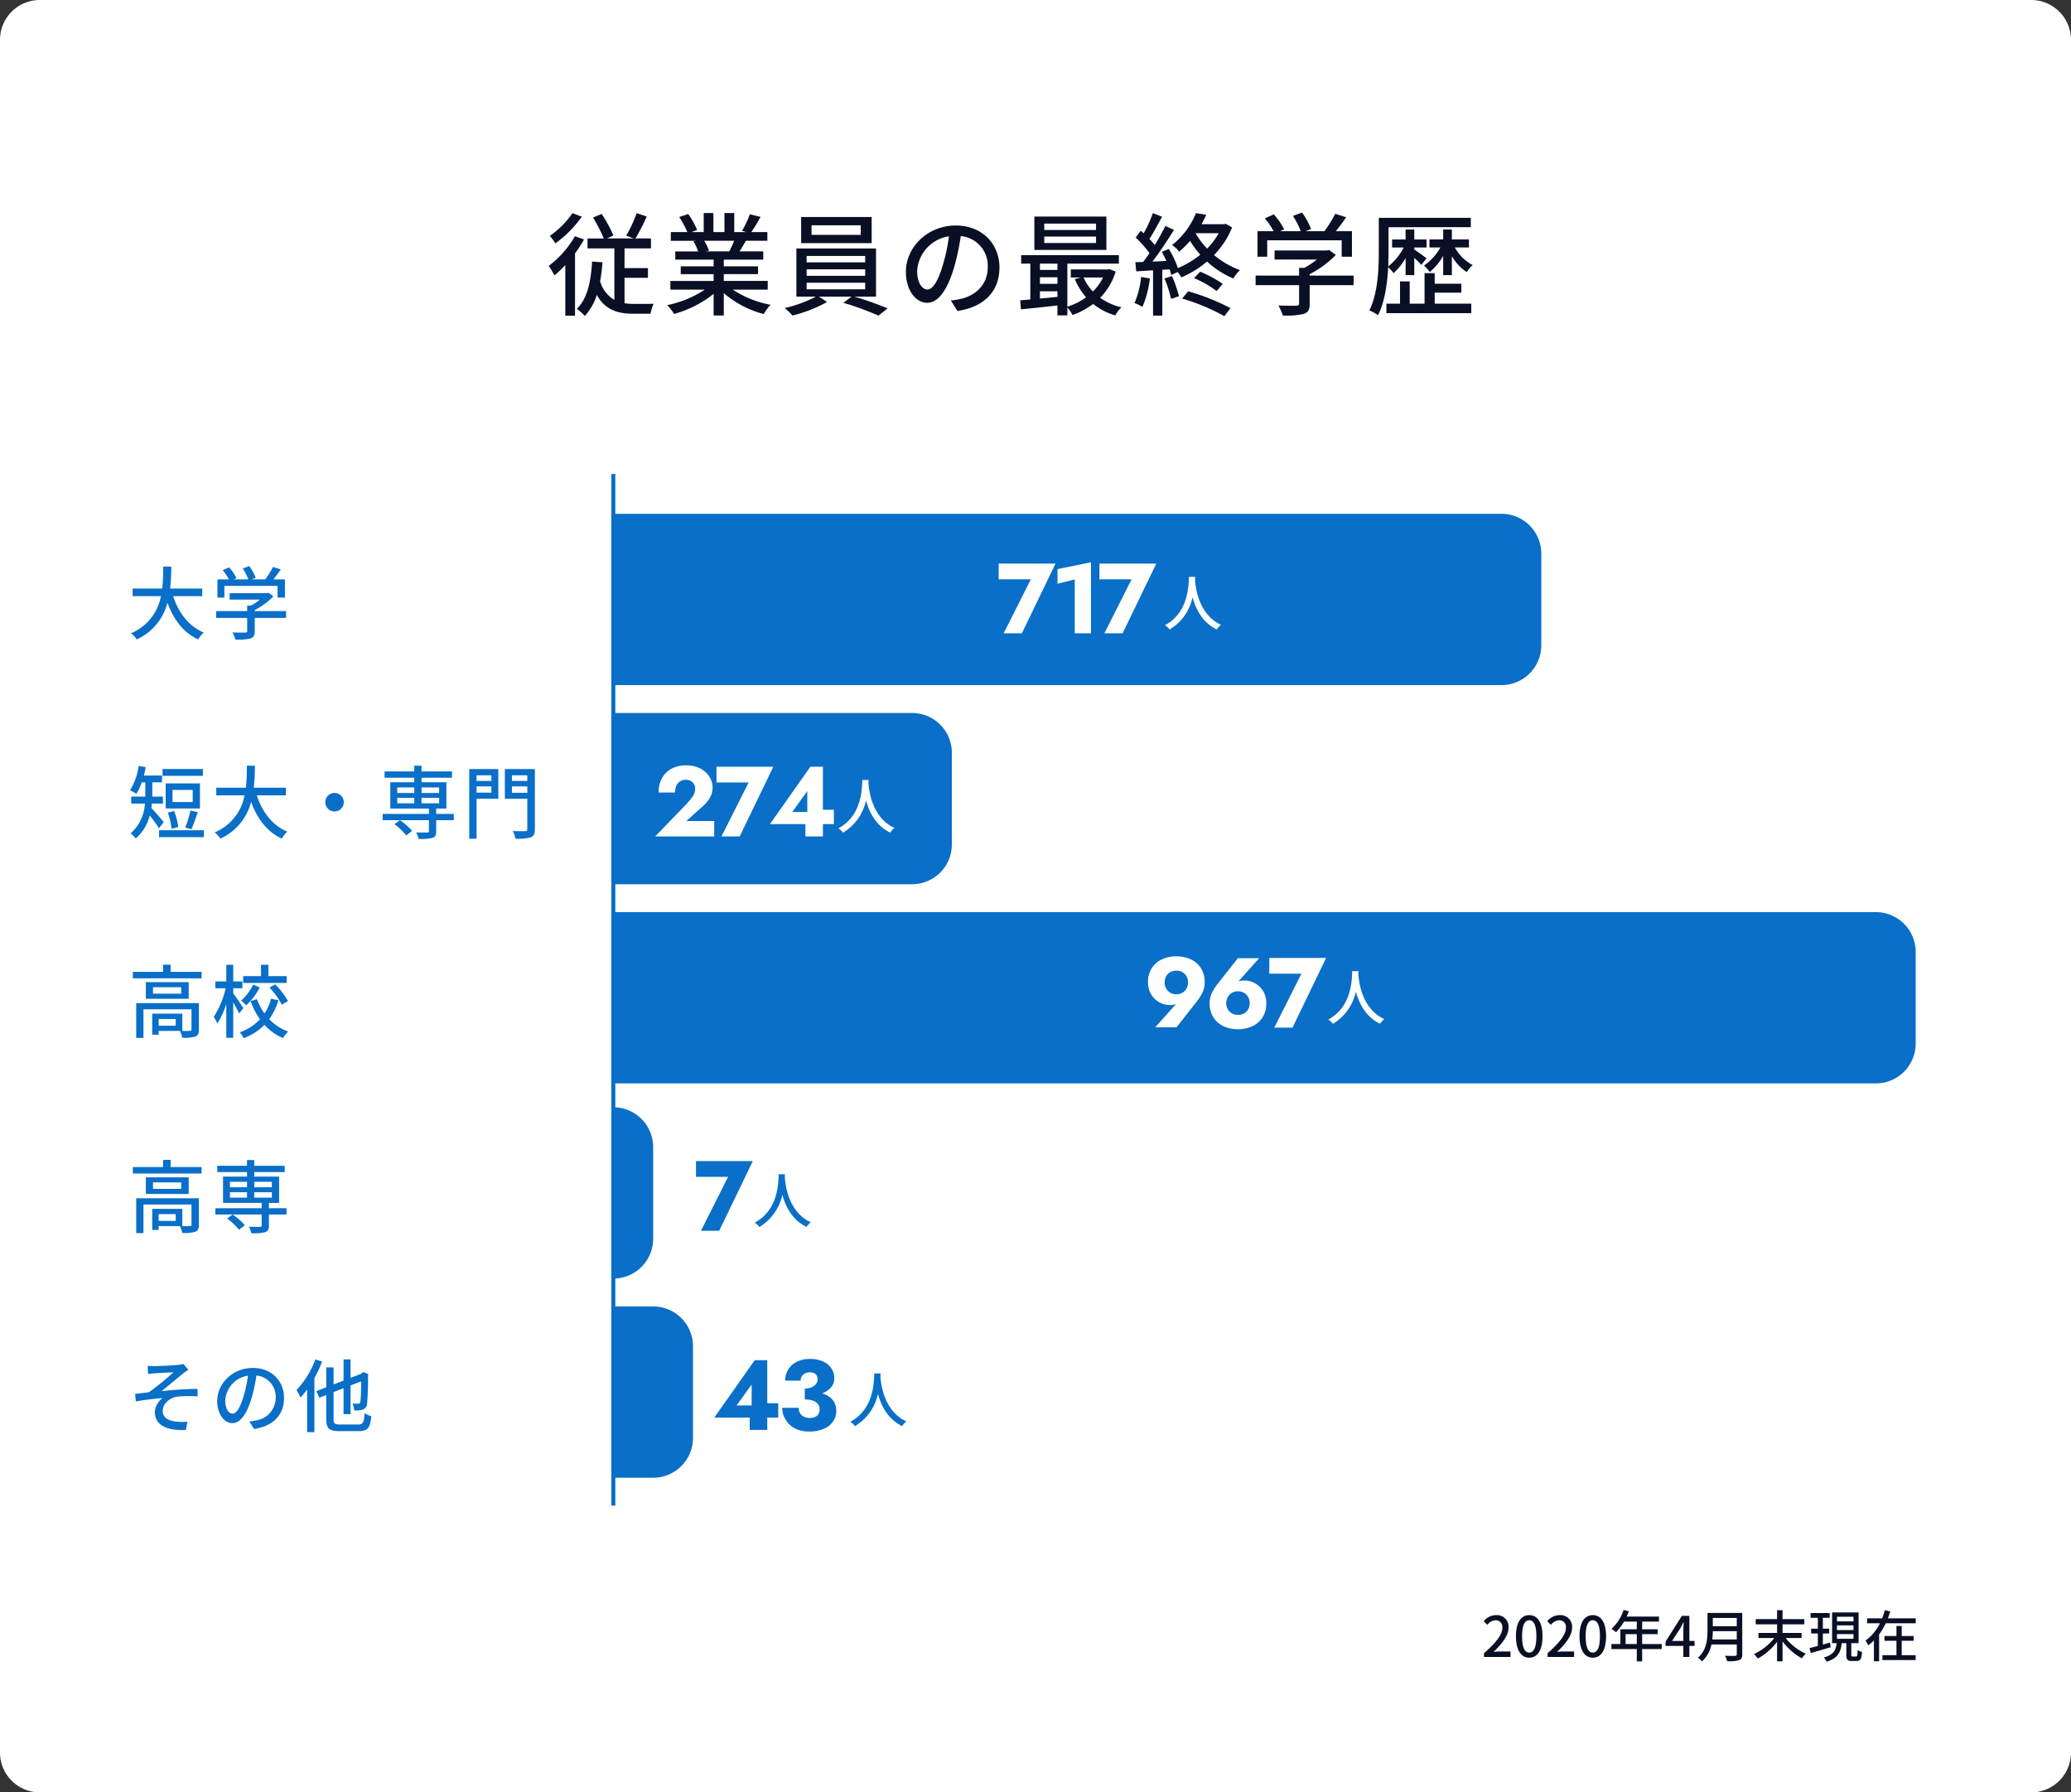
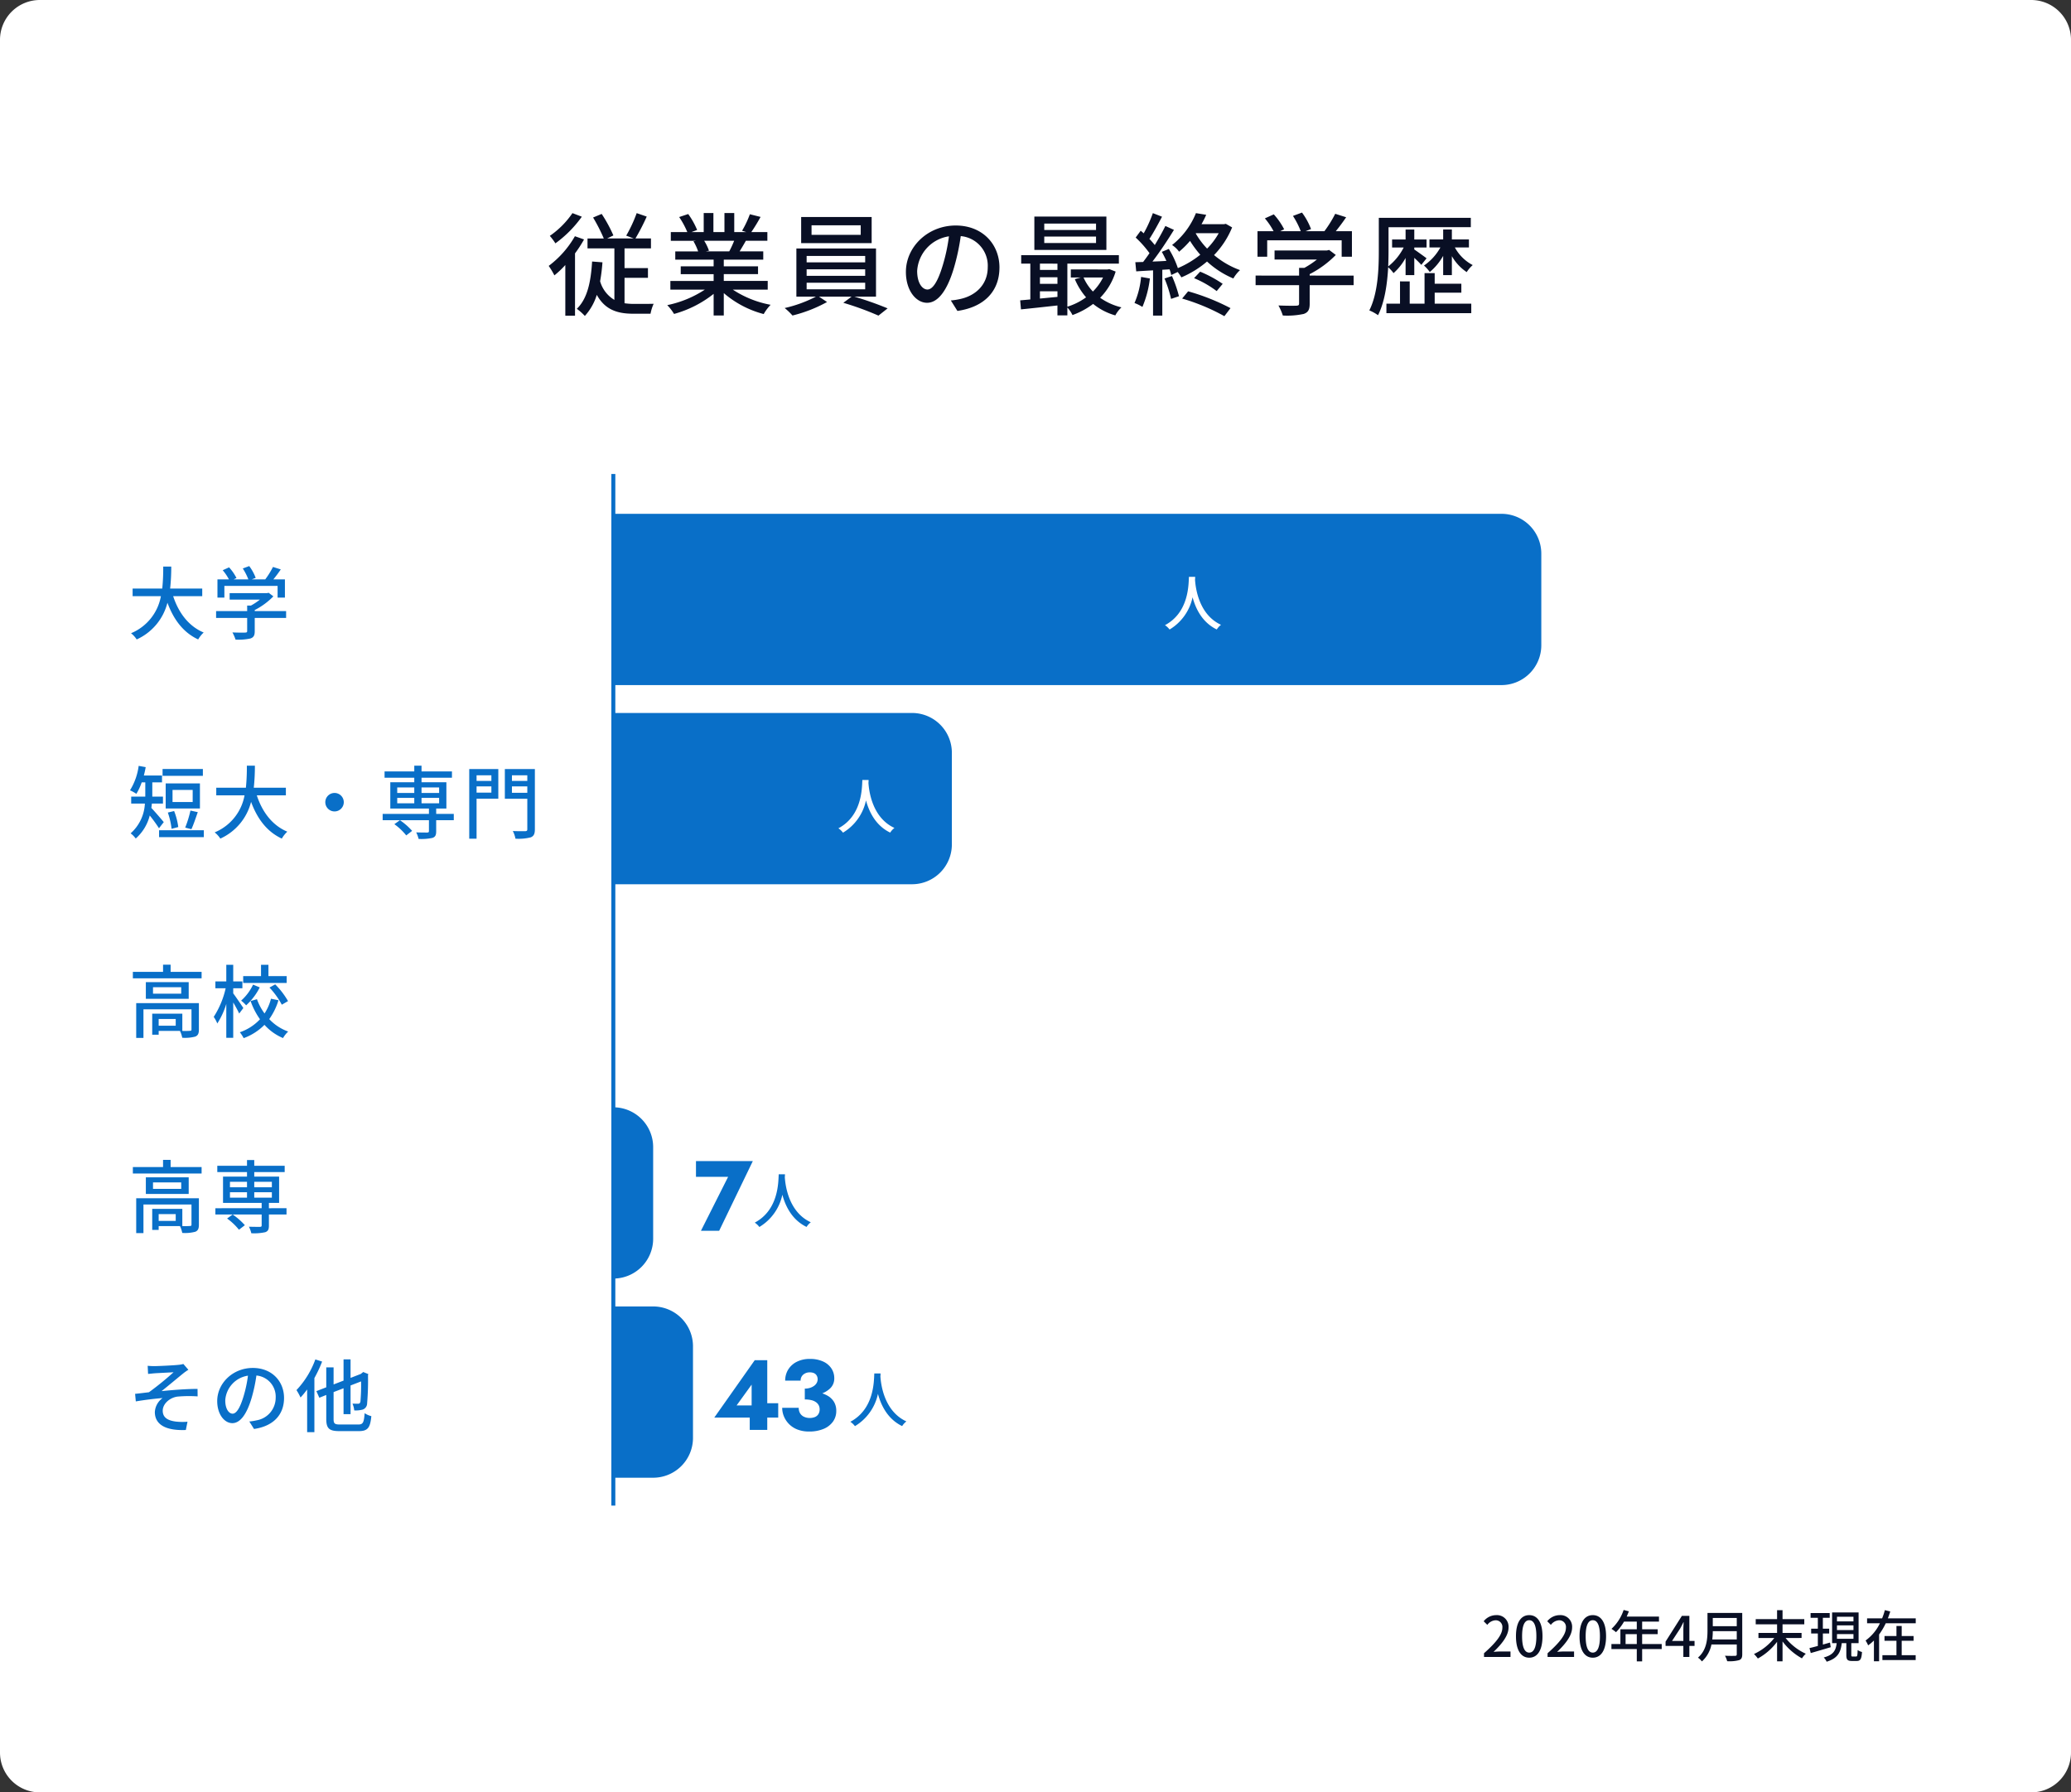
<svg xmlns="http://www.w3.org/2000/svg" width="520" height="450" viewBox="0 0 520 450">
  <rect x="0" y="0" width="520" height="450" fill="#333333" stroke="none" />
  <g id="data_staff02" transform="translate(-705 -2543)">
    <path id="パス_56688" data-name="パス 56688" d="M10,0H510a10,10,0,0,1,10,10V440a10,10,0,0,1-10,10H10A10,10,0,0,1,0,440V10A10,10,0,0,1,10,0Z" transform="translate(705 2543)" fill="#fff" />
    <path id="パス_56715" data-name="パス 56715" d="M.616,0h6.65V-1.372H4.69c-.5,0-1.148.042-1.68.1C5.194-3.36,6.776-5.418,6.776-7.406A2.914,2.914,0,0,0,3.668-10.5,4,4,0,0,0,.532-8.96l.91.9a2.8,2.8,0,0,1,2.03-1.148,1.673,1.673,0,0,1,1.75,1.89c0,1.694-1.568,3.7-4.606,6.384ZM11.97.182C13.986.182,15.3-1.61,15.3-5.194c0-3.556-1.316-5.306-3.332-5.306S8.638-8.764,8.638-5.194,9.954.182,11.97.182Zm0-1.274c-1.05,0-1.792-1.12-1.792-4.1,0-2.954.742-4.032,1.792-4.032s1.792,1.078,1.792,4.032C13.762-2.212,13.02-1.092,11.97-1.092ZM16.576,0h6.65V-1.372H20.65c-.5,0-1.148.042-1.68.1,2.184-2.086,3.766-4.144,3.766-6.132A2.914,2.914,0,0,0,19.628-10.5a4,4,0,0,0-3.136,1.54l.91.9a2.8,2.8,0,0,1,2.03-1.148,1.673,1.673,0,0,1,1.75,1.89c0,1.694-1.568,3.7-4.606,6.384ZM27.93.182c2.016,0,3.332-1.792,3.332-5.376,0-3.556-1.316-5.306-3.332-5.306S24.6-8.764,24.6-5.194,25.914.182,27.93.182Zm0-1.274c-1.05,0-1.792-1.12-1.792-4.1,0-2.954.742-4.032,1.792-4.032s1.792,1.078,1.792,4.032C29.722-2.212,28.98-1.092,27.93-1.092Zm8.232-2.156V-5.726h2.814v2.478Zm9.072,0H40.32V-5.726h3.906V-6.944H40.32V-8.876h4.228v-1.26H36.442c.182-.42.378-.882.546-1.316l-1.316-.35A11.327,11.327,0,0,1,32.62-7.056a10.353,10.353,0,0,1,1.134.84,12.737,12.737,0,0,0,2.016-2.66h3.206v1.932H34.86v3.7H32.606v1.26h6.37V1.106H40.32V-1.988h4.914Zm2.59-.77,2.03-3.108c.294-.532.574-1.064.826-1.6h.056c-.028.574-.07,1.442-.07,2v2.7ZM50.666,0h1.512V-2.772h1.3V-4.018h-1.3v-6.3H50.3L46.2-3.85v1.078h4.466Zm7.266-4.4a18.235,18.235,0,0,0,.126-2.072h6.02V-4.4Zm6.146-5.39v2.072h-6.02V-9.786Zm1.372-1.26H56.728v4.4c0,2.2-.21,4.942-2.394,6.818a4.94,4.94,0,0,1,.994.952,7.732,7.732,0,0,0,2.394-4.256h6.356v2.45c0,.294-.112.406-.42.406-.336.014-1.456.028-2.548-.028a5.449,5.449,0,0,1,.56,1.372,9.248,9.248,0,0,0,3-.266c.56-.21.784-.616.784-1.456Zm14.9,6.286V-6.034H75.572V-8.2h5.46v-1.3h-5.46v-2.24H74.2v2.24H68.838v1.3H74.2v2.17H69.524V-4.76H73.5A13.822,13.822,0,0,1,68.4-.742,8.272,8.272,0,0,1,69.37.392a15.175,15.175,0,0,0,4.83-4.2v4.9h1.372V-3.892A15.307,15.307,0,0,0,80.444.35,6.456,6.456,0,0,1,81.41-.812,13.8,13.8,0,0,1,76.342-4.76Zm7.14,1.148-1.792.5V-5.894h1.582V-7.1H85.694v-2.73h1.722v-1.2h-4.8v1.2h1.82V-7.1h-1.68v1.2h1.68v3.136c-.784.21-1.512.406-2.1.532L82.656-.98c1.4-.406,3.262-.938,5.012-1.47Zm1.75-2.128H93.38v1.176H89.236Zm0-2.184H93.38v1.176H89.236Zm0-2.17H93.38v1.162H89.236ZM93.184-.112c-.294,0-.35-.042-.35-.42v-2.94h1.834v-7.7h-6.65v7.7h1.148c-.21,1.75-.742,2.94-3.248,3.6a3.6,3.6,0,0,1,.728,1.064c2.842-.868,3.542-2.422,3.794-4.662h1.148V-.518c0,1.162.266,1.526,1.386,1.526h1.218c.91,0,1.218-.462,1.33-2.254a3.352,3.352,0,0,1-1.092-.49c-.042,1.414-.1,1.624-.392,1.624ZM105.49-4.06h2.982v-1.2H105.49v-2.52h-1.316v2.52h-3v1.2h3V-.448h-3.528V.77H109V-.448H105.49ZM102.018-9.7c.224-.574.42-1.148.6-1.722l-1.358-.336a14.781,14.781,0,0,1-.686,2.058H96.8v1.246h3.22a11.432,11.432,0,0,1-3.6,4.326,7.778,7.778,0,0,1,.644,1.218A12.2,12.2,0,0,0,98.518-4.13V1.078h1.3v-6.72a17.114,17.114,0,0,0,1.666-2.814h7.532V-9.7Z" transform="translate(1077 2959)" fill="#090f24" />
    <path id="パス_56690" data-name="パス 56690" d="M18.78-9.32v-1.92H10.72A50.451,50.451,0,0,0,11-16.76H8.98a50.155,50.155,0,0,1-.24,5.52H1.3v1.92H8.4A12.442,12.442,0,0,1,.9-.02,6.488,6.488,0,0,1,2.32,1.54a13.835,13.835,0,0,0,7.72-9.22C11.6-3.44,14.02-.2,17.76,1.54A7.355,7.355,0,0,1,19.14-.2c-3.78-1.58-6.3-4.96-7.66-9.12Zm5.56-2.58H37.7v2.94h1.84v-4.58h-2.9c.62-.76,1.28-1.64,1.86-2.5l-1.96-.62a21.018,21.018,0,0,1-1.94,3.12H31.22l.98-.38a11.856,11.856,0,0,0-1.62-2.96l-1.62.6a14.813,14.813,0,0,1,1.4,2.74h-3.7l.72-.34a12.273,12.273,0,0,0-1.86-2.68l-1.6.72a12.619,12.619,0,0,1,1.56,2.3H22.6v4.58h1.74Zm15.5,6.32H31.96v-.26a17.95,17.95,0,0,0,4.68-3.44l-1.2-.9-.4.1H25.66v1.62h7.6A15.823,15.823,0,0,1,31-6.96h-.94v1.38h-7.8v1.72h7.8V-.58c0,.3-.1.38-.5.4s-1.8.02-3.2-.04a10.006,10.006,0,0,1,.78,1.8,13.9,13.9,0,0,0,3.74-.28c.82-.28,1.08-.8,1.08-1.82V-3.86h7.88Z" transform="translate(737 2702)" fill="#096fc8" />
    <path id="パス_56691" data-name="パス 56691" d="M18.94-15.94H8.82v1.72H18.94Zm-2.56,8.3H11.32v-3.04h5.06Zm1.82-4.68H9.6v6.3h8.6ZM16.06-.82c.5-1.06,1.08-2.78,1.6-4.28l-1.84-.4A27.423,27.423,0,0,1,14.5-1.22Zm-3.3-.54a16.585,16.585,0,0,0-1.04-4.02L10.14-5a18.844,18.844,0,0,1,.94,4.08ZM9.12-2.6C8.66-3.16,6.8-5.34,6-6.16c.06-.36.1-.74.14-1.1H8.92V-9H6.24v-3.58H8.68V-14.3H4.12c.18-.68.34-1.38.46-2.1l-1.76-.32A15.46,15.46,0,0,1,.64-10.58a10.248,10.248,0,0,1,1.6.88,14.3,14.3,0,0,0,1.34-2.88h.9V-9H.94v1.74H4.38A10.67,10.67,0,0,1,.8.22a6.577,6.577,0,0,1,1.28,1.3A11.389,11.389,0,0,0,5.6-4.26a38.556,38.556,0,0,1,2.32,3.2ZM7.94-.56V1.18H19.18V-.56ZM39.78-9.32v-1.92H31.72A50.451,50.451,0,0,0,32-16.76H29.98a50.156,50.156,0,0,1-.24,5.52H22.3v1.92h7.1a12.442,12.442,0,0,1-7.5,9.3,6.488,6.488,0,0,1,1.42,1.56,13.835,13.835,0,0,0,7.72-9.22C32.6-3.44,35.02-.2,38.76,1.54A7.355,7.355,0,0,1,40.14-.2c-3.78-1.58-6.3-4.96-7.66-9.12ZM52-9.92A2.322,2.322,0,0,0,49.68-7.6,2.322,2.322,0,0,0,52-5.28,2.322,2.322,0,0,0,54.32-7.6,2.322,2.322,0,0,0,52-9.92ZM71.48-.4a16.56,16.56,0,0,0-3.06-2.68l-1.4,1A15.089,15.089,0,0,1,70,.74ZM67.74-8.68h4.28v1.36H67.74Zm0-2.62h4.28v1.38H67.74Zm10.52,0v1.38H73.84V-11.3Zm0,3.98H73.84V-8.68h4.42Zm3.68,2.66H77.52V-6h2.56v-6.6H73.84v-1.14h7.64v-1.58H73.84v-1.44H72.02v1.44H64.56v1.58h7.46v1.14H66V-6h9.7v1.34H64.08v1.58H75.7V-.36c0,.28-.1.36-.42.38-.34,0-1.58,0-2.78-.04a7.027,7.027,0,0,1,.6,1.64,13,13,0,0,0,3.5-.26c.72-.26.92-.72.92-1.66V-3.08h4.42Zm9.44-9.7v1.42H87.66v-1.42ZM87.66-10v-1.56h3.72V-10Zm5.46-5.92h-7.3V1.56h1.84V-8.48h5.46Zm3.42,5.96v-1.6h3.86v1.6Zm3.86-4.4v1.42H96.54v-1.42Zm1.9-1.56H94.76v7.46h5.64V-.82c0,.36-.12.48-.52.5-.4,0-1.8.02-3.12-.04a6.639,6.639,0,0,1,.66,1.92,12.271,12.271,0,0,0,3.86-.34c.76-.32,1.02-.88,1.02-2.04Z" transform="translate(737 2752)" fill="#096fc8" />
    <path id="パス_56692" data-name="パス 56692" d="M12.12-1.48H7.84v-1.7h4.28Zm5.82-5.68H2.2V1.58H4.02V-5.6H16.08V-.54c0,.26-.1.34-.42.34a16.5,16.5,0,0,1-1.88.02V-4.5H6.22V.78H7.84V-.18h5.34a6.711,6.711,0,0,1,.58,1.72,9.969,9.969,0,0,0,3.3-.3c.68-.3.88-.82.88-1.76ZM13.5-9.52H6.42v-1.62H13.5Zm-8.88-2.9v4.18H15.38v-4.18ZM10.84-15v-1.8H8.94V-15H1.36v1.62H18.62V-15Zm29.14,1.06H35.4v-2.84H33.54v2.84H29.06v1.72H39.98Zm-4.32,2.88a19.925,19.925,0,0,1,3.1,4.3l1.56-.9a19.818,19.818,0,0,0-3.22-4.2Zm-4.12-.74a12.318,12.318,0,0,1-3,4.02A7.86,7.86,0,0,1,29.8-6.6a15.409,15.409,0,0,0,3.42-4.5ZM29.1-5.92c-.36-.56-1.98-2.96-2.54-3.68v-1.28h2.3V-12.6h-2.3v-4.18H24.82v4.18H22.08v1.72h2.58a22.064,22.064,0,0,1-3,7.18,7.788,7.788,0,0,1,.9,1.66,19.539,19.539,0,0,0,2.26-4.92V1.56h1.74V-7.32c.58.98,1.2,2.12,1.5,2.78Zm6.94-2.34a12.259,12.259,0,0,1-1.62,3.7,13.968,13.968,0,0,1-1.9-3.58l-1.6.46A18.355,18.355,0,0,0,33.28-3.1,12.459,12.459,0,0,1,28.22.16a8.922,8.922,0,0,1,.96,1.48A14.142,14.142,0,0,0,34.4-1.7a13.16,13.16,0,0,0,4.66,3.32,7.459,7.459,0,0,1,1.3-1.64A12.046,12.046,0,0,1,35.6-3.14a16.1,16.1,0,0,0,2.32-4.74Z" transform="translate(737 2802)" fill="#096fc8" />
    <path id="パス_56693" data-name="パス 56693" d="M12.12-1.48H7.84v-1.7h4.28Zm5.82-5.68H2.2V1.58H4.02V-5.6H16.08V-.54c0,.26-.1.34-.42.34a16.5,16.5,0,0,1-1.88.02V-4.5H6.22V.78H7.84V-.18h5.34a6.711,6.711,0,0,1,.58,1.72,9.969,9.969,0,0,0,3.3-.3c.68-.3.88-.82.88-1.76ZM13.5-9.52H6.42v-1.62H13.5Zm-8.88-2.9v4.18H15.38v-4.18ZM10.84-15v-1.8H8.94V-15H1.36v1.62H18.62V-15ZM29.48-.4a16.56,16.56,0,0,0-3.06-2.68l-1.4,1A15.089,15.089,0,0,1,28,.74ZM25.74-8.68h4.28v1.36H25.74Zm0-2.62h4.28v1.38H25.74Zm10.52,0v1.38H31.84V-11.3Zm0,3.98H31.84V-8.68h4.42Zm3.68,2.66H35.52V-6h2.56v-6.6H31.84v-1.14h7.64v-1.58H31.84v-1.44H30.02v1.44H22.56v1.58h7.46v1.14H24V-6h9.7v1.34H22.08v1.58H33.7V-.36c0,.28-.1.36-.42.38-.34,0-1.58,0-2.78-.04a7.027,7.027,0,0,1,.6,1.64,13,13,0,0,0,3.5-.26c.72-.26.92-.72.92-1.66V-3.08h4.42Z" transform="translate(737 2851)" fill="#096fc8" />
    <path id="パス_56694" data-name="パス 56694" d="M5.08-15.1l.1,2.04c.52-.04,1.14-.12,1.66-.16.84-.06,3.88-.2,4.74-.26A75.852,75.852,0,0,1,5.4-8.46c-1.02.12-2.4.3-3.48.4l.18,1.9C4.34-6.54,6.82-6.84,8.82-7A4.645,4.645,0,0,0,6.88-3.5c0,3.2,2.8,4.72,7.78,4.52l.42-2.08a14.694,14.694,0,0,1-2.94-.04c-1.82-.24-3.28-.88-3.28-2.72,0-1.76,1.76-3.26,3.64-3.54a32.251,32.251,0,0,1,5.12-.06L17.6-9.3c-2.68,0-6.16.26-9.04.56,1.5-1.18,4-3.28,5.46-4.46a12.477,12.477,0,0,1,1.28-.9l-1.26-1.46a6.821,6.821,0,0,1-1.22.22c-1.18.14-5.14.32-6,.32A15.893,15.893,0,0,1,5.08-15.1ZM39.32-7.02c0-4.18-3.04-7.54-7.84-7.54-5.02,0-8.94,3.84-8.94,8.32,0,3.34,1.82,5.54,3.8,5.54s3.64-2.26,4.84-6.34a39.825,39.825,0,0,0,1.2-5.62,5.318,5.318,0,0,1,4.84,5.58A5.752,5.752,0,0,1,32.38-1.4a12.361,12.361,0,0,1-1.78.28L31.78.76C36.64.06,39.32-2.82,39.32-7.02Zm-14.76.58a6.686,6.686,0,0,1,5.7-6.18,31.841,31.841,0,0,1-1.1,5.16c-.92,3.08-1.86,4.38-2.76,4.38C25.54-3.08,24.56-4.14,24.56-6.44ZM47.18-16.7A22.23,22.23,0,0,1,42.44-9a14.27,14.27,0,0,1,1.02,1.86,21.842,21.842,0,0,0,1.66-2.02V1.56h1.82V-12.02a32.268,32.268,0,0,0,1.94-4.14ZM53.38-.36c-1.38,0-1.62-.24-1.62-1.4V-8.5l2.5-.96v6.5h1.76v-7.2l2.64-1.02A48.174,48.174,0,0,1,58.5-6.1c-.12.44-.3.52-.6.52-.26,0-.9,0-1.4-.02a5.325,5.325,0,0,1,.44,1.7,6.7,6.7,0,0,0,2.1-.2,1.649,1.649,0,0,0,1.14-1.58,67.93,67.93,0,0,0,.22-7.06l.08-.28-1.28-.52-.32.26-.28.22-2.58,1v-4.66H54.26v5.34l-2.5.96V-14.7H49.92v5l-2.48.96.74,1.66,1.74-.7v6c0,2.44.74,3.08,3.34,3.08H58.1c2.3,0,2.86-.92,3.14-3.76a5.258,5.258,0,0,1-1.68-.74c-.18,2.3-.4,2.84-1.58,2.84Z" transform="translate(737 2901)" fill="#096fc8" />
    <path id="パス_56698" data-name="パス 56698" d="M-110.264-23.492a22.015,22.015,0,0,1-5.684,5.712,14.841,14.841,0,0,1,1.4,1.876,28.954,28.954,0,0,0,6.636-6.692Zm.616,5.8a24.5,24.5,0,0,1-6.58,7.448,19.811,19.811,0,0,1,1.428,2.38,23.623,23.623,0,0,0,2.744-2.6V2.268h2.436V-13.384a32.288,32.288,0,0,0,2.268-3.5Zm12.46,10.444h5.88V-9.688h-5.88v-4.956h6.636v-2.492h-3.892a54.915,54.915,0,0,0,2.828-5.488l-2.52-.868a34.776,34.776,0,0,1-2.632,5.656l1.876.7h-6.664l1.568-.756a34.979,34.979,0,0,0-2.94-5.4l-2.156.9a42.621,42.621,0,0,1,2.688,5.264h-4.088v2.492h6.748V-1.708a7.977,7.977,0,0,1-3.584-4.676,45.12,45.12,0,0,0,.588-4.76l-2.6-.2c-.308,5.1-1.176,9.324-3.836,11.872a13.933,13.933,0,0,1,2.016,1.792,13.98,13.98,0,0,0,3-5.292C-102.088.756-99.008,1.764-95,1.764h4.34A10.761,10.761,0,0,1-89.88-.728c-.9.028-4.228.028-4.928.028a16.144,16.144,0,0,1-2.38-.168Zm27.524-9.3a26.126,26.126,0,0,1-1.232,2.66H-76.8l.812-.168a11.78,11.78,0,0,0-1.2-2.492Zm8.428,12.264V-6.468H-72.268V-8.176h8.6v-1.96h-8.6v-1.68h9.912v-2.072h-5.936c.476-.784,1.036-1.708,1.568-2.66h5.4v-2.184h-4.032a43.81,43.81,0,0,0,2.324-3.808l-2.688-.672a24.4,24.4,0,0,1-1.96,4.144l1.064.336h-3.024V-23.52H-72.1v4.788h-2.772V-23.52h-2.436v4.788h-3.08l1.428-.532a19.462,19.462,0,0,0-2.24-4l-2.268.756a20.992,20.992,0,0,1,2.044,3.78h-4.144v2.184h6.356l-.672.112a13.871,13.871,0,0,1,1.176,2.548h-5.74v2.072h9.632v1.68h-8.26v1.96h8.26v1.708H-85.68v2.184h8.652A27.166,27.166,0,0,1-86.464-.392,11.685,11.685,0,0,1-84.756,1.82a27.812,27.812,0,0,0,9.94-5.04V2.212h2.548V-3.416A24.977,24.977,0,0,0-62.244,1.848,11.693,11.693,0,0,1-60.508-.476,25.714,25.714,0,0,1-70-4.284Zm23.352-13.748H-50.232V-20.44h12.348Zm2.744-4.48h-17.7v6.552h17.7ZM-51.464-6.02h14.7v1.652h-14.7Zm0-3.36h14.7v1.624h-14.7Zm0-3.36h14.7v1.6h-14.7ZM-34.048-2.52v-12.1H-54.04v12.1h4.9A32.784,32.784,0,0,1-56.98.336a15.687,15.687,0,0,1,1.96,1.876,35.254,35.254,0,0,0,8.68-3.388L-48.356-2.52h8.176L-42.252-.98a74.529,74.529,0,0,1,8.82,3.22l2.3-1.82A83.475,83.475,0,0,0-39.48-2.52Zm31-7.308c0-5.852-4.256-10.556-10.976-10.556-7.028,0-12.516,5.376-12.516,11.648C-26.544-4.06-24-.98-21.224-.98s5.1-3.164,6.776-8.876a55.755,55.755,0,0,0,1.68-7.868A7.445,7.445,0,0,1-5.992-9.912c0,4.508-3.192,7.14-6.776,7.952a17.305,17.305,0,0,1-2.492.392l1.652,2.632C-6.8.084-3.052-3.948-3.052-9.828Zm-20.664.812a9.36,9.36,0,0,1,7.98-8.652,44.577,44.577,0,0,1-1.54,7.224c-1.288,4.312-2.6,6.132-3.864,6.132C-22.344-4.312-23.716-5.8-23.716-9.016ZM21.2-19.264H8.2v-1.6H21.2Zm0,3.276H8.2v-1.624H21.2Zm2.6-6.636H5.712v8.372H23.8ZM22.96-7.336a13.2,13.2,0,0,1-2.548,3.528A12.341,12.341,0,0,1,18.06-7.336ZM7.112-2.044v-1.82h4.4v1.4Zm0-5.348h4.4V-5.74h-4.4Zm4.4-3.416V-9.24h-4.4v-1.568Zm13.02,1.372-.448.084H14.868v2.016h2.52l-1.512.42A17.155,17.155,0,0,0,18.7-2.352,16.114,16.114,0,0,1,14,0V-10.808H26.936v-2.128H2.408v2.128H4.7V-1.82c-.924.084-1.792.168-2.548.224l.2,2.268C4.9.42,8.2.056,11.508-.308V2.184H14V.2a8.156,8.156,0,0,1,1.288,1.9,19.338,19.338,0,0,0,5.18-2.8A15.514,15.514,0,0,0,26.04,2.184,7.715,7.715,0,0,1,27.58.168,15.559,15.559,0,0,1,22.232-2.24a15.906,15.906,0,0,0,3.892-6.58Zm7.98,1.96A21.161,21.161,0,0,1,30.856-.924a10.943,10.943,0,0,1,1.988.98,25.925,25.925,0,0,0,1.876-7.14Zm5.88.392A29.948,29.948,0,0,1,40.04-1.96l1.988-.672A32.348,32.348,0,0,0,40.264-7.7Zm4.424,5.04A51.088,51.088,0,0,1,53.424,2.38L54.964.364a55.037,55.037,0,0,0-10.64-4.228Zm3-5.124A25.9,25.9,0,0,1,51.492-3.92L53-5.74a31.257,31.257,0,0,0-5.656-3.052Zm.476-11.284H52a17.506,17.506,0,0,1-2.912,3.864A19.337,19.337,0,0,1,46.228-18.4Zm7.5-2.352-.448.084H47.684a23.024,23.024,0,0,0,1.176-2.352l-2.576-.42a19.536,19.536,0,0,1-5.992,8.008,6.707,6.707,0,0,1,1.764,1.68A22.884,22.884,0,0,0,44.8-16.52a25.915,25.915,0,0,0,2.576,3.472,23.414,23.414,0,0,1-5.628,3.36A23.268,23.268,0,0,0,39.48-14.5l-1.764.728c.392.7.784,1.484,1.148,2.268-1.2.084-2.38.14-3.5.168,1.82-2.352,3.836-5.4,5.4-7.952l-2.156-.98c-.7,1.428-1.652,3.136-2.66,4.788a20.248,20.248,0,0,0-1.344-1.54c1.008-1.54,2.184-3.7,3.164-5.572l-2.3-.9a32.288,32.288,0,0,1-2.3,5.068c-.252-.224-.5-.448-.756-.644l-1.26,1.708a26.412,26.412,0,0,1,3.472,3.92c-.532.784-1.092,1.54-1.6,2.212l-1.96.056.224,2.3c1.26-.084,2.688-.168,4.228-.252V2.24h2.324V-9.268l1.82-.112a8.807,8.807,0,0,1,.42,1.428l1.624-.756a11.751,11.751,0,0,1,.924,1.344,24.754,24.754,0,0,0,6.44-3.976,22.59,22.59,0,0,0,6.608,4.256,8.8,8.8,0,0,1,1.68-2.1,21.485,21.485,0,0,1-6.524-3.78,21.776,21.776,0,0,0,4.536-6.944ZM64.176-16.66h18.7v4.116h2.576v-6.412H81.4c.868-1.064,1.792-2.3,2.6-3.5l-2.744-.868a29.426,29.426,0,0,1-2.716,4.368H73.808l1.372-.532a16.6,16.6,0,0,0-2.268-4.144l-2.268.84a20.737,20.737,0,0,1,1.96,3.836h-5.18l1.008-.476a17.182,17.182,0,0,0-2.6-3.752l-2.24,1.008a17.667,17.667,0,0,1,2.184,3.22H61.74v6.412h2.436Zm21.7,8.848H74.844v-.364A25.131,25.131,0,0,0,81.4-12.992l-1.68-1.26-.56.14H66.024v2.268h10.64a22.152,22.152,0,0,1-3.164,2.1H72.184v1.932H61.264V-5.4h10.92V-.812c0,.42-.14.532-.7.56S68.964-.224,67-.308A14.008,14.008,0,0,1,68.1,2.212a19.461,19.461,0,0,0,5.236-.392C74.48,1.428,74.844.7,74.844-.728V-5.4H85.876Zm24.668-.112v-4.76a11.984,11.984,0,0,0,3.724,4,8.156,8.156,0,0,1,1.512-1.764,10.814,10.814,0,0,1-4.48-4.424h3.528v-2.016h-4.284v-2.492H108.36v2.492h-3.444v2.016h2.744a13.257,13.257,0,0,1-4.116,4.536A10.056,10.056,0,0,1,105-8.708a14.534,14.534,0,0,0,3.36-4.06v4.844Zm-11.62,0h2.184v-4.34c.7.644,1.4,1.344,1.764,1.764l1.316-1.652c-.5-.392-2.324-1.708-3.08-2.212v-.5h3.08v-2.016h-3.08v-2.492H98.924v2.492H95.536v2.016h2.912a14.481,14.481,0,0,1-3.892,4.76c.056-1.372.084-2.688.084-3.836v-6.02H115.3v-2.352H92.2v8.344c0,4.4-.2,10.556-2.38,14.9a10.933,10.933,0,0,1,2.184,1.2c1.708-3.36,2.324-7.98,2.548-12.04A9.611,9.611,0,0,1,95.9-8.428a14.388,14.388,0,0,0,3.024-3.808Zm7.308,4.4h6.692v-2.24h-6.692v-2.66h-2.548V-.756H99.96v-5.6H97.524v5.6H94.108v2.38h21.308V-.756h-9.184Z" transform="translate(959 2620)" fill="#090f24" />
    <path id="パス_49118" data-name="パス 49118" d="M498.03-5139.163v259" transform="translate(360.971 7801.163)" fill="none" stroke="#096fc8" stroke-width="1" />
    <path id="パス_56700" data-name="パス 56700" d="M0,0H223a10,10,0,0,1,10,10V33a10,10,0,0,1-10,10H0Z" transform="translate(859 2672)" fill="#096fc8" />
    <path id="パス_56701" data-name="パス 56701" d="M0,0H75A10,10,0,0,1,85,10V33A10,10,0,0,1,75,43H0Z" transform="translate(859 2722)" fill="#096fc8" />
-     <path id="パス_56702" data-name="パス 56702" d="M0,0H317a10,10,0,0,1,10,10V33a10,10,0,0,1-10,10H0Z" transform="translate(859 2772)" fill="#096fc8" />
    <path id="パス_56703" data-name="パス 56703" d="M0,0A10,10,0,0,1,10,10V33A10,10,0,0,1,0,43Z" transform="translate(859 2821)" fill="#096fc8" />
    <path id="パス_56704" data-name="パス 56704" d="M0,0H10A10,10,0,0,1,20,10V33A10,10,0,0,1,10,43H0Z" transform="translate(859 2871)" fill="#096fc8" />
-     <path id="パス_56815" data-name="パス 56815" d="M.75-13.55H8.825L2,0H6.575l8.45-17.5H.75Zm14.775,1.1,4.325-1.075V0h4.075V-17.825l-8.4,1.7Zm10.525-1.1h8.075L27.3,0h4.575l8.45-17.5H26.05Z" transform="translate(955 2702)" fill="#fff" />
    <path id="パス_56816" data-name="パス 56816" d="M6.525-12.18C6.42-10.2,6.51-3.24.51-.045A4.774,4.774,0,0,1,1.665,1.05,12.451,12.451,0,0,0,7.44-7.05c.78,2.895,2.445,6.33,6.075,8.085A4.519,4.519,0,0,1,14.58-.135C8.97-2.715,8.19-9.45,8.055-11.445c.03-.27.03-.525.045-.735Z" transform="translate(997 2700)" fill="#fff" />
-     <path id="パス_56817" data-name="パス 56817" d="M.5,0H15.325V-3.875h-7L12.4-7.525a8.723,8.723,0,0,0,1.825-2.162,5.05,5.05,0,0,0,.7-2.613,4.9,4.9,0,0,0-.425-1.975,5.611,5.611,0,0,0-1.262-1.788,6.176,6.176,0,0,0-2.087-1.3,7.874,7.874,0,0,0-2.875-.487,7.362,7.362,0,0,0-3.812.925A5.909,5.909,0,0,0,2.125-14.45a7.55,7.55,0,0,0-.775,3.425H5.5A4.2,4.2,0,0,1,5.813-12.7a2.475,2.475,0,0,1,.925-1.125,2.525,2.525,0,0,1,1.413-.4,2.715,2.715,0,0,1,1.05.188,2.191,2.191,0,0,1,.75.5,2.068,2.068,0,0,1,.45.712,2.265,2.265,0,0,1,.15.8,3.3,3.3,0,0,1-.262,1.313,5.207,5.207,0,0,1-.775,1.237Q9-8.85,8.3-8.075ZM15.9-13.55h8.075L17.15,0h4.575l8.45-17.5H15.9ZM29.325-3.1h16.05V-6.7H41.8l-.425.55h-6.45L38.7-11.375v6.7l-.475.275V0h4.4V-17.5h-3.15Z" transform="translate(869 2753)" fill="#fff" />
    <path id="パス_56818" data-name="パス 56818" d="M6.525-12.18C6.42-10.2,6.51-3.24.51-.045A4.774,4.774,0,0,1,1.665,1.05,12.451,12.451,0,0,0,7.44-7.05c.78,2.895,2.445,6.33,6.075,8.085A4.519,4.519,0,0,1,14.58-.135C8.97-2.715,8.19-9.45,8.055-11.445c.03-.27.03-.525.045-.735Z" transform="translate(915 2751)" fill="#fff" />
    <path id="パス_56819" data-name="パス 56819" d="M11.3-11.35a3.057,3.057,0,0,1-.387,1.55,2.762,2.762,0,0,1-1.05,1.05,2.966,2.966,0,0,1-1.487.375A3.016,3.016,0,0,1,6.863-8.75,2.762,2.762,0,0,1,5.813-9.8a3.057,3.057,0,0,1-.388-1.55,3.04,3.04,0,0,1,.388-1.562,2.7,2.7,0,0,1,1.05-1.025A3.1,3.1,0,0,1,8.375-14.3a3.047,3.047,0,0,1,1.487.363,2.7,2.7,0,0,1,1.05,1.025A3.04,3.04,0,0,1,11.3-11.35ZM8.4-.075,13.45-6.5a11.842,11.842,0,0,0,1.438-2.25,5.833,5.833,0,0,0,.588-2.6,6.418,6.418,0,0,0-.963-3.625,6.042,6.042,0,0,0-2.575-2.188A8.464,8.464,0,0,0,8.375-17.9a8.525,8.525,0,0,0-3.588.737,6.042,6.042,0,0,0-2.575,2.188A6.418,6.418,0,0,0,1.25-11.35a5.7,5.7,0,0,0,.475,2.375,5.649,5.649,0,0,0,1.25,1.788A5.463,5.463,0,0,0,4.713-6.062a5.151,5.151,0,0,0,1.938.387,5.081,5.081,0,0,0,1.588-.212,3.683,3.683,0,0,0,1.337-.888l-.85.375L3.05-.075ZM20.9-6.15a3.057,3.057,0,0,1,.388-1.55,2.762,2.762,0,0,1,1.05-1.05,3.016,3.016,0,0,1,1.512-.375,2.966,2.966,0,0,1,1.487.375,2.762,2.762,0,0,1,1.05,1.05,3.057,3.057,0,0,1,.388,1.55,3.04,3.04,0,0,1-.388,1.563,2.7,2.7,0,0,1-1.05,1.025A3.047,3.047,0,0,1,23.85-3.2a3.1,3.1,0,0,1-1.512-.362,2.7,2.7,0,0,1-1.05-1.025A3.04,3.04,0,0,1,20.9-6.15Zm2.9-11.275L18.75-11a11.842,11.842,0,0,0-1.437,2.25,5.833,5.833,0,0,0-.587,2.6,6.432,6.432,0,0,0,.962,3.613,6.013,6.013,0,0,0,2.575,2.2A8.525,8.525,0,0,0,23.85.4a8.464,8.464,0,0,0,3.563-.738,6.013,6.013,0,0,0,2.575-2.2A6.432,6.432,0,0,0,30.95-6.15a5.834,5.834,0,0,0-.463-2.375,5.4,5.4,0,0,0-1.25-1.788,5.611,5.611,0,0,0-1.75-1.125,5.151,5.151,0,0,0-1.938-.387,5.377,5.377,0,0,0-1.587.2,3.433,3.433,0,0,0-1.338.9L23.5-11.1l5.65-6.325Zm7.9,3.875h8.075L32.95,0h4.575l8.45-17.5H31.7Z" transform="translate(992 2801)" fill="#fff" />
    <path id="パス_56820" data-name="パス 56820" d="M6.525-12.18C6.42-10.2,6.51-3.24.51-.045A4.774,4.774,0,0,1,1.665,1.05,12.451,12.451,0,0,0,7.44-7.05c.78,2.895,2.445,6.33,6.075,8.085A4.519,4.519,0,0,1,14.58-.135C8.97-2.715,8.19-9.45,8.055-11.445c.03-.27.03-.525.045-.735Z" transform="translate(1038 2799)" fill="#fff" />
    <path id="パス_56821" data-name="パス 56821" d="M.75-13.55H8.825L2,0H6.575l8.45-17.5H.75Z" transform="translate(879 2852)" fill="#096fc8" />
    <path id="パス_56822" data-name="パス 56822" d="M6.525-12.18C6.42-10.2,6.51-3.24.51-.045A4.774,4.774,0,0,1,1.665,1.05,12.451,12.451,0,0,0,7.44-7.05c.78,2.895,2.445,6.33,6.075,8.085A4.519,4.519,0,0,1,14.58-.135C8.97-2.715,8.19-9.45,8.055-11.445c.03-.27.03-.525.045-.735Z" transform="translate(894 2850)" fill="#096fc8" />
    <path id="パス_56823" data-name="パス 56823" d="M.35-3.1H16.4V-6.7H12.825l-.425.55H5.95l3.775-5.225v6.7L9.25-4.4V0h4.4V-17.5H10.5ZM23.075-8.475a13.091,13.091,0,0,0,3.75-.5,6.117,6.117,0,0,0,2.662-1.5,3.414,3.414,0,0,0,.988-2.5,4.411,4.411,0,0,0-.712-2.45,4.9,4.9,0,0,0-2.088-1.75,7.8,7.8,0,0,0-3.35-.65,7.072,7.072,0,0,0-3.25.713,5.29,5.29,0,0,0-2.163,1.95,5.206,5.206,0,0,0-.762,2.788h3.875a1.908,1.908,0,0,1,.65-1.5,2.4,2.4,0,0,1,1.65-.575,2.463,2.463,0,0,1,1.1.212,1.492,1.492,0,0,1,.65.613,1.8,1.8,0,0,1,.225.9,1.9,1.9,0,0,1-.225.9,2.247,2.247,0,0,1-.663.75,3.475,3.475,0,0,1-1.025.512,4.3,4.3,0,0,1-1.312.188ZM24.125.4A9.2,9.2,0,0,0,27.8-.262a5.465,5.465,0,0,0,2.35-1.825,4.525,4.525,0,0,0,.825-2.688A4.312,4.312,0,0,0,30.4-7.05a4.455,4.455,0,0,0-1.65-1.562,8.355,8.355,0,0,0-2.513-.9A16.154,16.154,0,0,0,23.075-9.8v2.15a6.862,6.862,0,0,1,1.65.175,3.32,3.32,0,0,1,1.163.513,2.19,2.19,0,0,1,.688.787,2.2,2.2,0,0,1,.225,1,2.2,2.2,0,0,1-.325,1.225,1.853,1.853,0,0,1-.888.725A3.52,3.52,0,0,1,24.275-3a3.342,3.342,0,0,1-1.338-.275,2.242,2.242,0,0,1-1.012-.85A2.555,2.555,0,0,1,21.55-5.55H17.4a5.575,5.575,0,0,0,.462,2.225A6.031,6.031,0,0,0,19.188-1.4,6,6,0,0,0,21.3-.075,7.907,7.907,0,0,0,24.125.4Z" transform="translate(884 2902)" fill="#096fc8" />
    <path id="パス_56824" data-name="パス 56824" d="M6.525-12.18C6.42-10.2,6.51-3.24.51-.045A4.774,4.774,0,0,1,1.665,1.05,12.451,12.451,0,0,0,7.44-7.05c.78,2.895,2.445,6.33,6.075,8.085A4.519,4.519,0,0,1,14.58-.135C8.97-2.715,8.19-9.45,8.055-11.445c.03-.27.03-.525.045-.735Z" transform="translate(918 2900)" fill="#096fc8" />
  </g>
</svg>